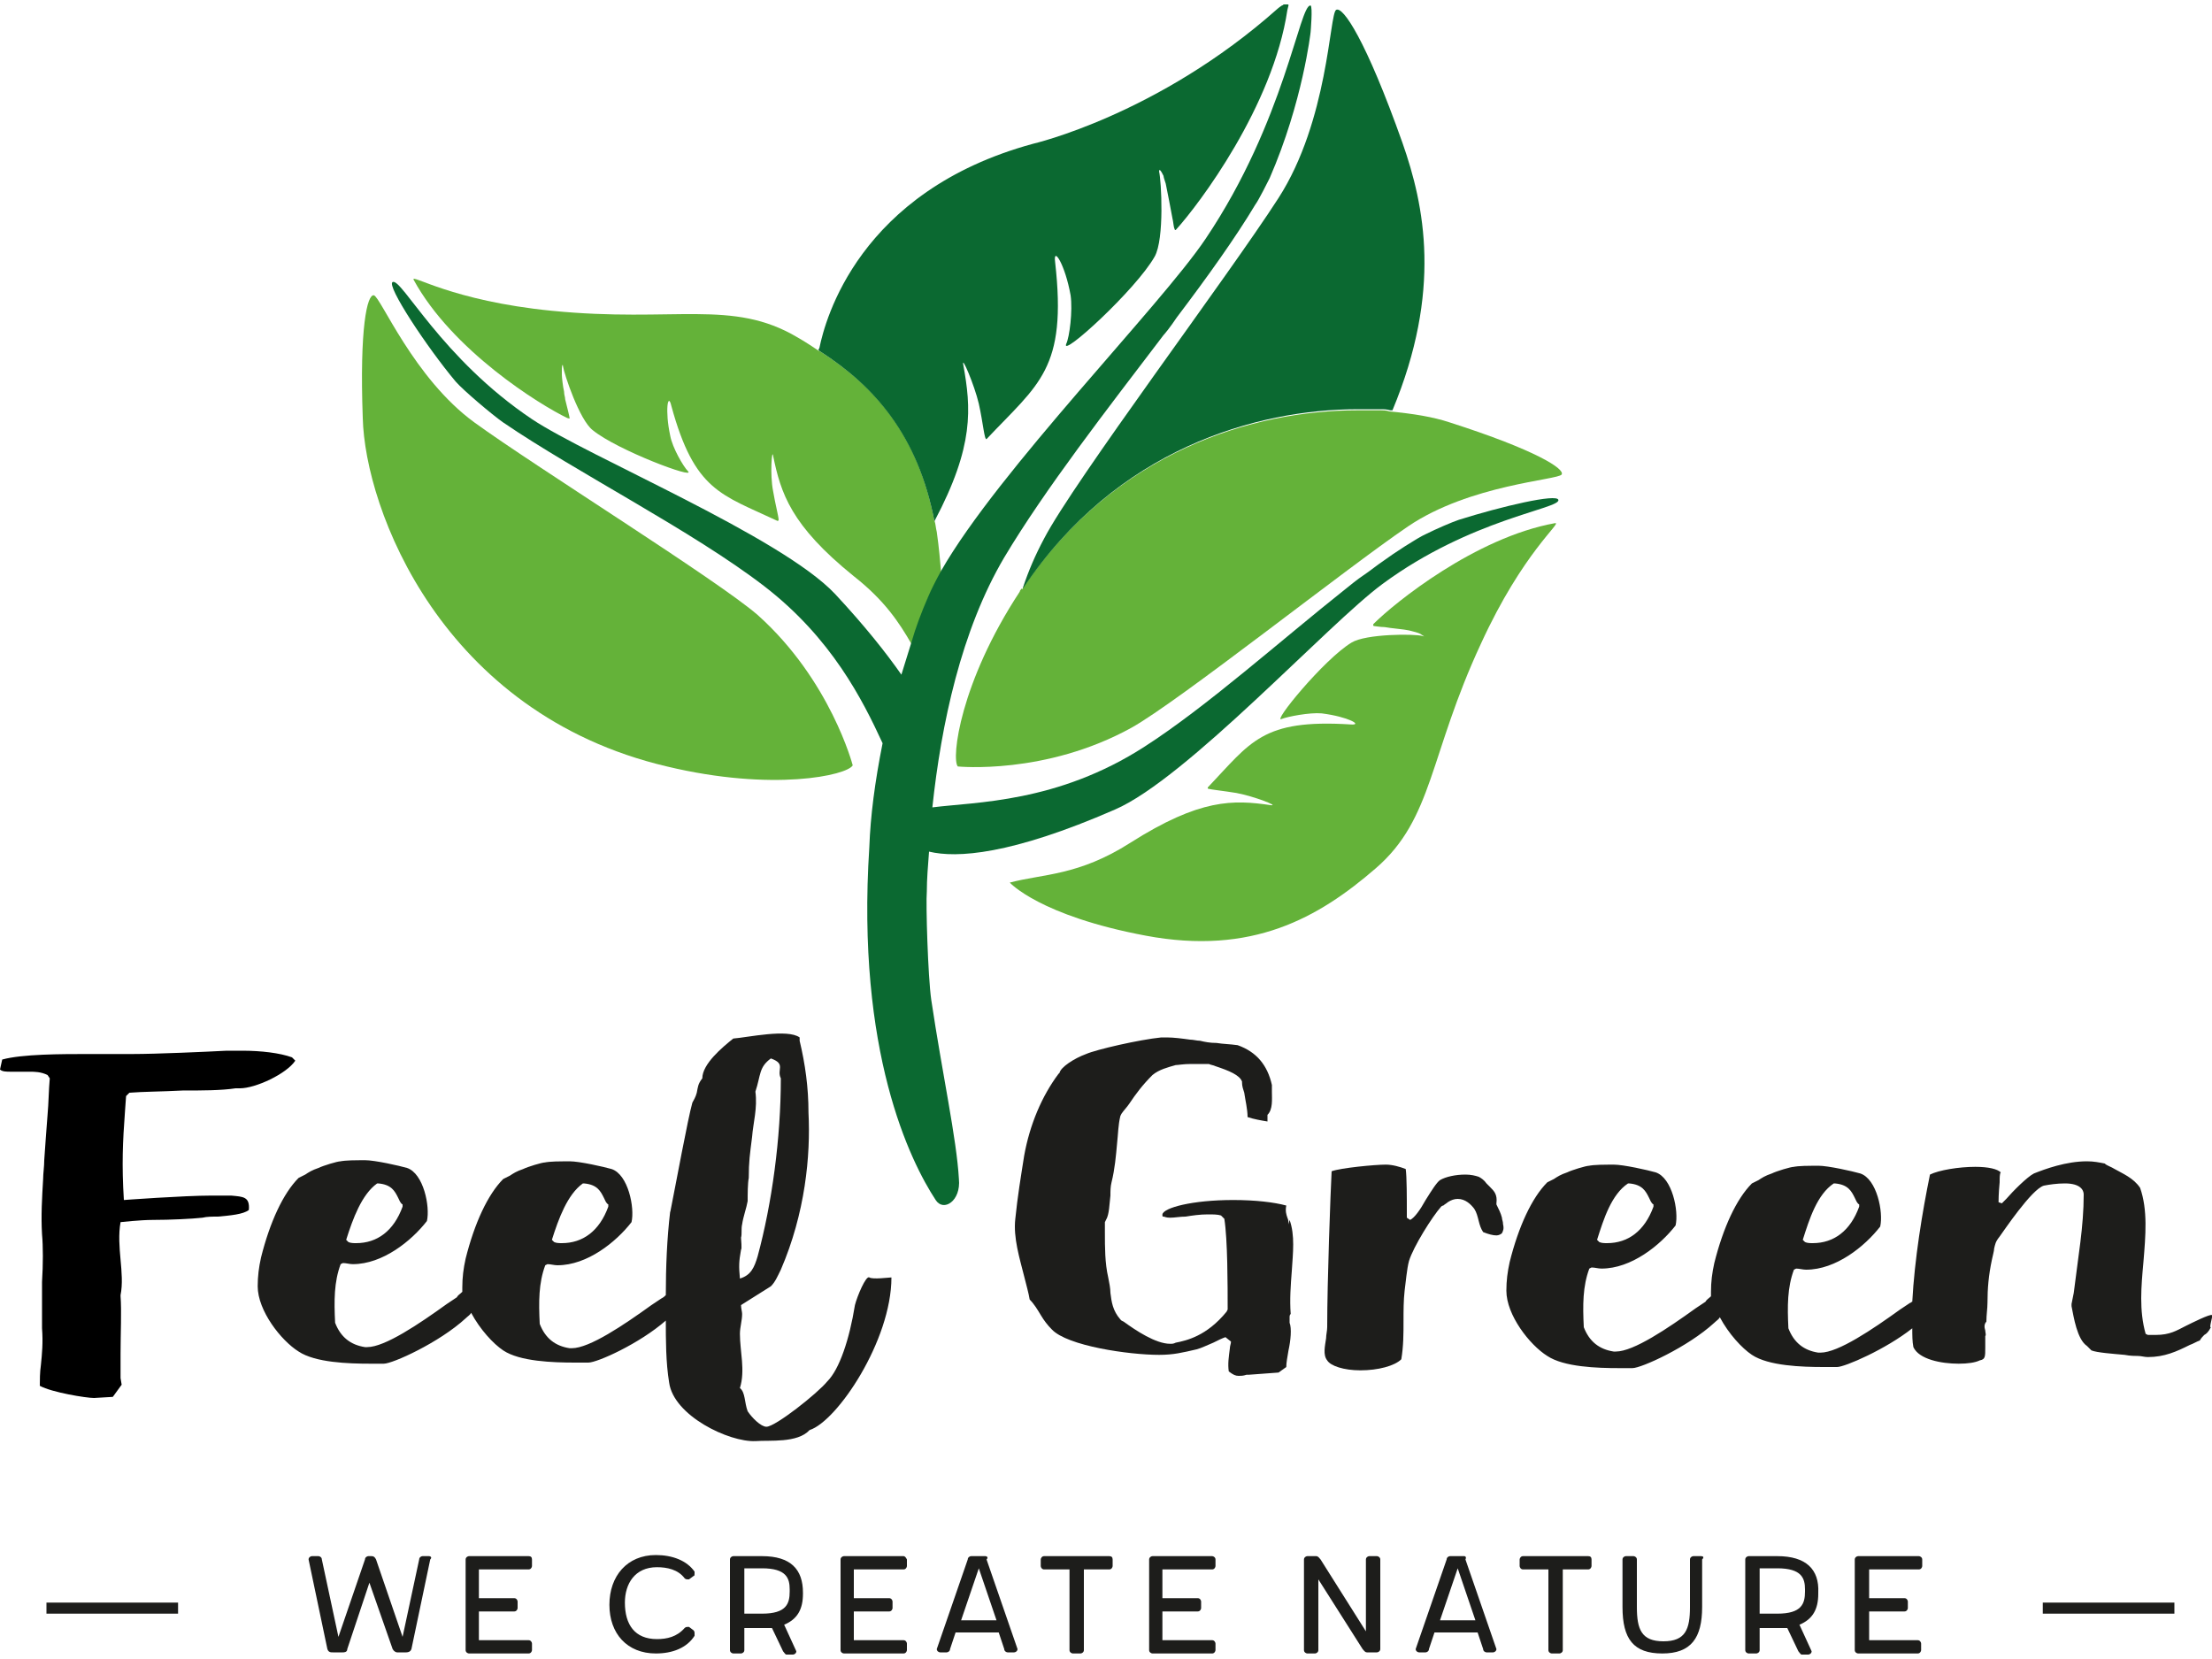
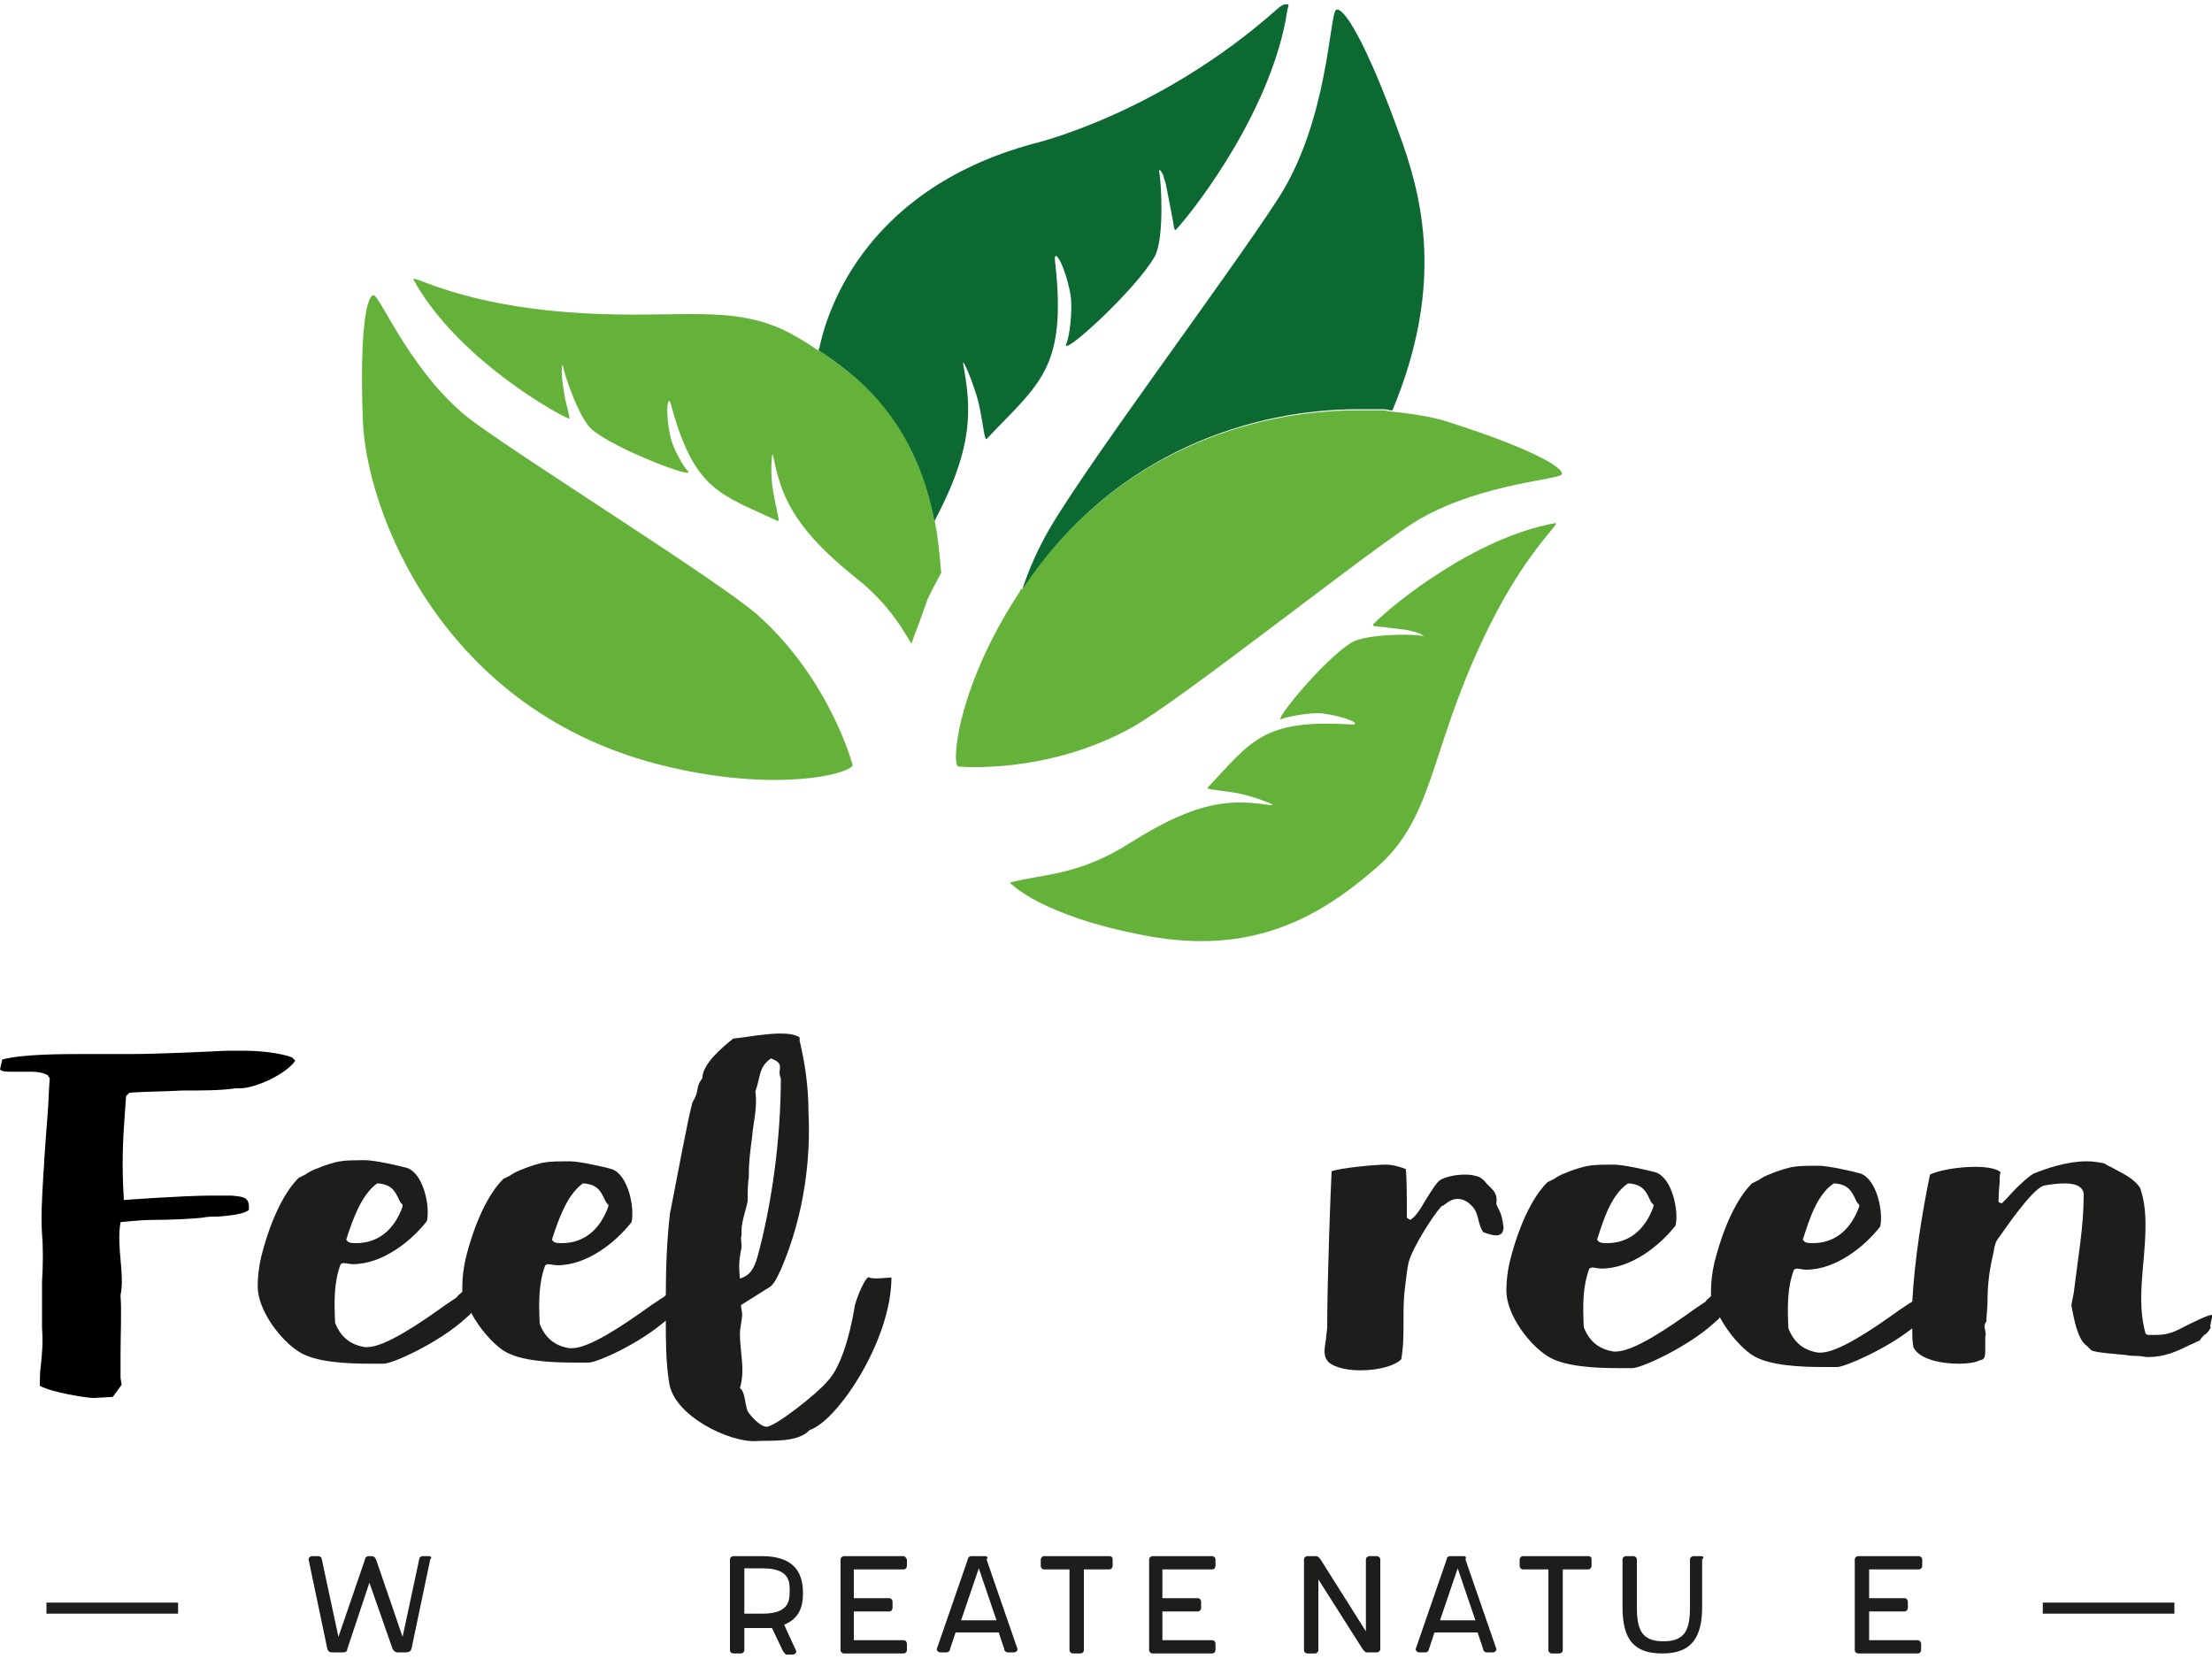
<svg xmlns="http://www.w3.org/2000/svg" version="1.1" baseProfile="tiny" id="Ebene_1" x="0px" y="0px" viewBox="0 0 200 150" xml:space="preserve" width="200" height="150">
  <g>
    <path fill="#1D1D1B" d="M38.8,140.7h-0.6c-0.1,0-0.3,0.1-0.3,0.3l-1.5,7l-2.4-7c-0.1-0.2-0.2-0.3-0.4-0.3h-0.3   c-0.1,0-0.3,0.1-0.3,0.3l-2.4,7l-1.5-7c0-0.2-0.2-0.3-0.3-0.3h-0.6c-0.1,0-0.3,0.1-0.3,0.3l1.7,8.1c0.1,0.3,0.3,0.3,0.5,0.3H31   c0.1,0,0.4,0,0.4-0.3l2-6l2.1,6c0.1,0.2,0.3,0.3,0.4,0.3h0.8c0.1,0,0.4,0,0.5-0.3l1.7-8.1C39.1,140.8,38.9,140.7,38.8,140.7z" />
-     <path fill="#1D1D1B" d="M47.8,140.7h-5.4c-0.1,0-0.3,0.1-0.3,0.3v8.2c0,0.2,0.2,0.3,0.3,0.3h5.4c0.2,0,0.3-0.2,0.3-0.3v-0.6   c0-0.1-0.1-0.3-0.3-0.3h-4.5v-2.6h3.2c0.2,0,0.3-0.2,0.3-0.3v-0.6c0-0.1-0.1-0.3-0.3-0.3h-3.2v-2.6h4.5c0.2,0,0.3-0.2,0.3-0.3V141   C48.1,140.8,48,140.7,47.8,140.7z" />
-     <path fill="#1D1D1B" d="M59.4,141.7c0.9,0,1.9,0.2,2.5,1c0.1,0.1,0.2,0.1,0.3,0.1c0.1,0,0.1,0,0.1,0l0.4-0.3c0.1,0,0.1-0.1,0.1-0.3   c0-0.1,0-0.1,0-0.1c-0.7-1-2-1.5-3.5-1.5c-2.6,0-4.2,1.9-4.2,4.5c0,2.6,1.6,4.4,4.2,4.4c1.5,0,2.8-0.5,3.5-1.6c0,0,0-0.1,0-0.2   c0-0.1,0-0.2-0.1-0.3l-0.4-0.3c0,0-0.1,0-0.1,0c-0.1,0-0.2,0-0.3,0.1c-0.7,0.8-1.6,1-2.5,1c-2,0-2.9-1.3-2.9-3.3   C56.5,143.2,57.4,141.7,59.4,141.7z" />
    <path fill="#1D1D1B" d="M68.9,140.7h-2.6c-0.1,0-0.3,0.1-0.3,0.3v8.2c0,0.2,0.2,0.3,0.3,0.3H67c0.1,0,0.3-0.1,0.3-0.3v-2H69   c0.3,0,0.6,0,0.8,0l1,2.1c0.1,0.1,0.2,0.3,0.3,0.3h0.6c0.1,0,0.3-0.1,0.3-0.3l-1.1-2.4c1.2-0.5,1.7-1.4,1.7-2.8v-0.1   C72.6,141.9,71.5,140.7,68.9,140.7z M71.4,143.9c0,1.1-0.3,2-2.5,2h-1.6v-4.1h1.6c2.2,0,2.5,0.9,2.5,1.9V143.9z" />
    <path fill="#1D1D1B" d="M81.7,140.7h-5.4c-0.1,0-0.3,0.1-0.3,0.3v8.2c0,0.2,0.2,0.3,0.3,0.3h5.4c0.2,0,0.3-0.2,0.3-0.3v-0.6   c0-0.1-0.1-0.3-0.3-0.3h-4.5v-2.6h3.2c0.2,0,0.3-0.2,0.3-0.3v-0.6c0-0.1-0.1-0.3-0.3-0.3h-3.2v-2.6h4.5c0.2,0,0.3-0.2,0.3-0.3V141   C81.9,140.8,81.8,140.7,81.7,140.7z" />
    <path fill="#1D1D1B" d="M89.1,140.7h-1.3c-0.1,0-0.3,0.1-0.3,0.3l-2.8,8.1c0,0.2,0.2,0.3,0.3,0.3h0.6c0.1,0,0.3-0.1,0.3-0.3   l0.5-1.5h3.9l0.5,1.5c0,0.2,0.2,0.3,0.3,0.3h0.6c0.1,0,0.3-0.1,0.3-0.3l-2.8-8.1C89.4,140.8,89.2,140.7,89.1,140.7z M86.9,146.5   l1.6-4.7l1.6,4.7H86.9z" />
    <path fill="#1D1D1B" d="M100.3,140.7h-5.9c-0.2,0-0.3,0.2-0.3,0.3v0.6c0,0.1,0.1,0.3,0.3,0.3h2.3v7.3c0,0.2,0.2,0.3,0.3,0.3h0.7   c0.1,0,0.3-0.1,0.3-0.3v-7.3h2.3c0.2,0,0.3-0.2,0.3-0.3V141C100.6,140.8,100.5,140.7,100.3,140.7z" />
    <path fill="#1D1D1B" d="M109.6,140.7h-5.4c-0.1,0-0.3,0.1-0.3,0.3v8.2c0,0.2,0.2,0.3,0.3,0.3h5.4c0.2,0,0.3-0.2,0.3-0.3v-0.6   c0-0.1-0.1-0.3-0.3-0.3h-4.5v-2.6h3.2c0.2,0,0.3-0.2,0.3-0.3v-0.6c0-0.1-0.1-0.3-0.3-0.3h-3.2v-2.6h4.5c0.2,0,0.3-0.2,0.3-0.3V141   C109.9,140.8,109.7,140.7,109.6,140.7z" />
    <path fill="#1D1D1B" d="M124.5,140.7h-0.7c-0.1,0-0.3,0.1-0.3,0.3v6.5l-4.1-6.5c-0.1-0.1-0.2-0.3-0.4-0.3h-0.8   c-0.1,0-0.3,0.1-0.3,0.3v8.2c0,0.2,0.2,0.3,0.3,0.3h0.7c0.1,0,0.3-0.1,0.3-0.3v-6.4l4,6.3c0.1,0.1,0.2,0.3,0.4,0.3h0.9   c0.1,0,0.3-0.1,0.3-0.3V141C124.8,140.8,124.6,140.7,124.5,140.7z" />
    <path fill="#1D1D1B" d="M132.4,140.7h-1.3c-0.1,0-0.3,0.1-0.3,0.3l-2.8,8.1c0,0.2,0.2,0.3,0.3,0.3h0.6c0.1,0,0.3-0.1,0.3-0.3   l0.5-1.5h3.9l0.5,1.5c0,0.2,0.2,0.3,0.3,0.3h0.6c0.1,0,0.3-0.1,0.3-0.3l-2.8-8.1C132.6,140.8,132.5,140.7,132.4,140.7z    M130.2,146.5l1.6-4.7l1.6,4.7H130.2z" />
    <path fill="#1D1D1B" d="M143.6,140.7h-5.9c-0.2,0-0.3,0.2-0.3,0.3v0.6c0,0.1,0.1,0.3,0.3,0.3h2.3v7.3c0,0.2,0.2,0.3,0.3,0.3h0.7   c0.1,0,0.3-0.1,0.3-0.3v-7.3h2.3c0.2,0,0.3-0.2,0.3-0.3V141C143.9,140.8,143.8,140.7,143.6,140.7z" />
    <path fill="#1D1D1B" d="M153.8,140.7h-0.7c-0.1,0-0.3,0.1-0.3,0.3v4.3c0,2-0.4,3.1-2.4,3.1c-2,0-2.4-1.1-2.4-3.1V141   c0-0.2-0.2-0.3-0.3-0.3h-0.7c-0.1,0-0.3,0.1-0.3,0.3v4.3c0,2.9,1,4.2,3.6,4.2c2.6,0,3.6-1.4,3.6-4.2V141   C154.1,140.8,154,140.7,153.8,140.7z" />
-     <path fill="#1D1D1B" d="M160.7,140.7h-2.6c-0.1,0-0.3,0.1-0.3,0.3v8.2c0,0.2,0.2,0.3,0.3,0.3h0.7c0.1,0,0.3-0.1,0.3-0.3v-2h1.7   c0.3,0,0.6,0,0.8,0l1,2.1c0.1,0.1,0.2,0.3,0.3,0.3h0.6c0.1,0,0.3-0.1,0.3-0.3l-1.1-2.4c1.2-0.5,1.7-1.4,1.7-2.8v-0.1   C164.5,141.9,163.3,140.7,160.7,140.7z M163.2,143.9c0,1.1-0.3,2-2.5,2h-1.6v-4.1h1.6c2.2,0,2.5,0.9,2.5,1.9V143.9z" />
    <path fill="#1D1D1B" d="M173.5,140.7H168c-0.1,0-0.3,0.1-0.3,0.3v8.2c0,0.2,0.2,0.3,0.3,0.3h5.4c0.2,0,0.3-0.2,0.3-0.3v-0.6   c0-0.1-0.1-0.3-0.3-0.3H169v-2.6h3.2c0.2,0,0.3-0.2,0.3-0.3v-0.6c0-0.1-0.1-0.3-0.3-0.3H169v-2.6h4.5c0.2,0,0.3-0.2,0.3-0.3V141   C173.8,140.8,173.6,140.7,173.5,140.7z" />
    <rect x="4.2" y="144.9" fill="#1D1D1B" width="11.9" height="1" />
    <rect x="184.7" y="144.9" fill="#1D1D1B" width="11.9" height="1" />
    <path fill="#64B239" d="M85.1,51.8c-0.1-1.1-0.2-2.3-0.4-3.7c-0.1-0.4-0.1-0.7-0.2-1c0,0,0,0.1,0,0.1c-1.5-8-5.5-12.3-10.3-15.4   c0,0-0.2-0.1-0.2-0.1c0,0,0,0,0,0c-0.6-0.4-1.2-0.8-1.9-1.2C66.2,27,61,29.2,49.9,28.1c-9.1-0.9-12.8-3.4-12.5-2.8   c3.5,6.4,11.4,11.3,13.9,12.5c0.1,0,0.2,0.1,0.2,0c0-0.1-0.2-0.9-0.4-1.7c0-0.2-0.1-0.4-0.1-0.7c-0.1-0.4-0.2-1.3-0.2-1.5   c0-0.3,0-0.5,0-0.6c0-0.3,0.1-0.4,0.1-0.2c0.1,0.7,1.5,4.9,2.7,5.8c2.2,1.8,9.4,4.5,8.6,3.7c-0.4-0.4-1.4-2.1-1.6-3.2   c-0.5-2.3-0.2-4,0.1-2.7c2.1,7.7,4.5,8,9.6,10.4c0,0,0.1,0,0.1-0.1c0-0.3-0.3-1.4-0.5-2.6c-0.3-1.5-0.1-3.9,0-3.2   c0.7,3.4,1.6,6.3,7.3,10.9c2.8,2.2,4.1,4.2,5.2,6.1c0.5-1.3,1-2.7,1.5-4.1C84.2,53.5,84.6,52.7,85.1,51.8z" />
    <path fill="#64B239" d="M60.3,69.3c9.6,2.3,16.3,0.8,16.8-0.1c0,0-2-7.7-8.6-13.6c-3.7-3.2-20.1-13.4-25.6-17.4   c-5.5-4-8.5-11.4-9.1-11.5c-0.6-0.1-1.3,2.9-1,11.1C33,46,39.9,64.5,60.3,69.3z" />
    <path fill="#64B239" d="M124.7,37.1c-0.1,0-0.2,0-0.3,0c-0.2,0-0.4,0-0.7,0c-0.2,0-0.3,0-0.5,0c-0.2,0-0.3,0-0.5,0   c-9.2,0-21.9,3.6-30.3,16.2c0,0,0-0.1,0-0.1c-0.1,0.1-0.2,0.2-0.2,0.3c-5.4,8.2-6.2,15.1-5.6,15.8c0,0,7.9,0.8,15.7-3.5   c4.3-2.4,19.4-14.4,25-18.2c5.6-3.8,13.6-4.2,13.9-4.7c0.3-0.5-2.3-2.2-10.1-4.7c-1.5-0.5-3.3-0.8-5.5-1c0,0,0,0,0,0   C125.4,37.1,125,37.1,124.7,37.1z" />
    <path fill="#64B239" d="M114.9,72.8c-3.4-0.5-6.4-0.6-12.7,3.4c-4.7,3-7.9,2.8-10.9,3.6c0,0,2.7,3,12.3,4.8   c9.6,1.8,15.6-1.6,20.8-6.1c5.2-4.5,4.8-10.2,9.5-20.3c3.8-8.3,7.4-11,6.7-10.9c-7.2,1.3-14.5,7.2-16.4,9.1c0,0-0.1,0.1,0,0.2   c0.1,0,0.6,0.1,1,0.1c0.5,0.1,1.8,0.2,2.2,0.3c0.4,0.1,0.8,0.2,1,0.3c0.3,0.2,0.5,0.3,0.2,0.2c-0.7-0.2-5.1-0.2-6.4,0.6   c-2.5,1.5-7.3,7.4-6.3,6.9c0.5-0.2,2.5-0.6,3.6-0.5c2.4,0.3,3.8,1.1,2.6,1c-8-0.5-9,1.6-12.9,5.7c0,0,0,0.1,0,0.1   c0.3,0.1,1.4,0.2,2.6,0.4C113.4,72,115.7,72.9,114.9,72.8z" />
    <path fill="#0B6931" d="M74.2,31.8c4.8,3.1,8.8,7.5,10.3,15.4c0,0,0-0.1,0-0.1c3.6-6.8,3.3-10.2,2.6-14.1c-0.2-1,1,1.8,1.4,3.5   c0.4,1.8,0.5,3.3,0.7,3.2c4.7-5,7.3-6.3,6.2-16c-0.2-1.5,0.9,0.2,1.4,3c0.2,1.4-0.1,3.8-0.4,4.4c-0.5,1.3,6.3-4.9,8-7.9   c0.9-1.6,0.6-6.9,0.4-7.7c0,0,0-0.2,0.1-0.1c0.1,0.1,0.2,0.3,0.3,0.5c0,0.1,0.1,0.4,0.2,0.7c0.1,0.5,0.5,2.5,0.6,3.1   c0.1,0.4,0.1,0.8,0.2,1c0,0.1,0.1,0.1,0.1,0.1c2.1-2.3,8.8-11.2,10.1-19.9c0,0,0.1-0.4,0.1-0.4c0-0.1,0-0.1-0.1-0.1   c0,0-0.2,0-0.2,0c0,0,0,0-0.1,0c-0.1,0-0.1,0.1-0.2,0.1c0,0-0.3,0.2-0.4,0.3C104.7,10.4,93.4,13,93.4,13   c-15.8,4.3-18.8,16-19.3,18.4c0,0,0,0.1-0.1,0.2c0,0,0,0,0,0C74,31.7,74.2,31.8,74.2,31.8z" />
-     <path fill="#0B6931" d="M86.7,106.6c-0.2-3.6-1.5-9.5-2.5-16.2c-0.3-2.1-0.5-8.7-0.4-9.8c0-1.1,0.1-2.3,0.2-3.6   c2.5,0.6,7.4,0.3,16.8-3.8c6.5-2.8,19.3-16.8,24.2-20.4c8-5.9,16.1-6.8,15.9-7.6c-0.1-0.6-5.2,0.6-9,1.8c-0.6,0.2-2,0.8-3,1.3   c-0.7,0.3-3,1.8-3.8,2.4c-0.6,0.4-1.2,0.9-1.8,1.3c-0.6,0.4-1.2,0.9-1.7,1.3l0,0c-5.8,4.6-12.5,10.6-18.1,14.2   c-7.9,5.1-15.3,5-19.2,5.5c0.8-7.5,2.6-16,6.5-22.6c3.7-6.2,9.3-13.4,14.4-20.1l0,0c0.1-0.1,0.6-0.7,1.2-1.6   c2.8-3.7,5.3-7.2,7.1-10.2c0.3-0.4,1.1-2,1.3-2.4c3-6.9,3.7-13.2,3.7-13.2s0.2-2.3,0-2.4c-1-0.2-2.3,10.4-9.5,21.1   c-4.1,6.1-18.7,20.9-23.9,30c-0.5,0.9-0.9,1.7-1.2,2.4c-0.6,1.4-1.1,2.7-1.5,4.1c-0.3,1-0.6,1.9-0.9,2.9c-1.4-2-3.3-4.4-6-7.3   c-4.9-5.2-22.3-12.4-27.4-15.8c-8.2-5.5-11.8-12.8-12.6-12.4c-0.6,0.3,3.1,5.9,5.7,9c0.7,0.8,3.3,3,4.3,3.7   c6.6,4.5,17.1,9.8,23.6,14.8c6.1,4.7,8.9,10.3,10.7,14.2c-0.7,3.5-1.1,6.6-1.2,9.4c-1.2,18.5,3.7,28.4,6,31.9   C85.3,109.6,86.9,108.6,86.7,106.6z" />
    <path fill="#0B6931" d="M94.4,48.7c-0.8,1.5-1.4,2.9-1.9,4.4c0,0,0,0.1,0,0.1c8.4-12.6,21.1-16.2,30.3-16.2c0.2,0,0.3,0,0.5,0   c0.2,0,0.3,0,0.5,0c0.2,0,0.5,0,0.7,0c0.1,0,0.2,0,0.3,0c0.3,0,0.6,0,0.9,0.1c0,0,0,0,0,0c0.1,0,0.1,0,0.2,0   c4.5-10.8,2.9-18.5,0.9-24.2c-3.3-9.3-5.4-12.4-6-12c-0.6,0.4-0.7,10-5.2,17C111.1,24.9,97.1,43.5,94.4,48.7z" />
    <path d="M20.9,108.1c-0.3,0-0.5,0-0.8,0c-0.3,0-0.6,0-1,0c-2.5,0-7.9,0.4-7.9,0.4c-0.2-3.2-0.1-5.3,0.1-8l0.1-1.4l0.3-0.3   c1.2-0.1,2.9-0.1,4.8-0.2c1.7,0,3.5,0,4.8-0.2l0.1,0c0.1,0,0.2,0,0.3,0c1.4,0,4.2-1.3,5-2.5c0,0,0,0,0,0c-0.1-0.1-0.2-0.2-0.3-0.3   c-1.1-0.4-2.8-0.6-4.5-0.6c-0.5,0-0.9,0-1.4,0c-1.9,0.1-6.4,0.3-8.5,0.3h0c-0.9,0-2,0-3.2,0H8c-2.4,0-6,0-7.8,0.5L0,96.7   c0.2,0.2,0.6,0.2,1,0.2c0.3,0,0.5,0,0.8,0c0.3,0,0.6,0,0.9,0c0.4,0,1,0,1.6,0.3l0.2,0.3c-0.1,1.1-0.1,2.2-0.2,3.3   c-0.1,1.3-0.2,2.6-0.3,4.1c0,0.6-0.1,1.2-0.1,1.7c-0.1,1.7-0.2,3.3-0.1,5c0.1,1.1,0.1,2.7,0,4.3c0,1.5,0,3.1,0,4.2   c0.1,1.3,0,2.3-0.1,3.3c-0.1,0.7-0.1,1.4-0.1,1.9c1.1,0.6,4.2,1.1,4.9,1.1l1.7-0.1l0.8-1.1l-0.1-0.6c0-0.6,0-1.4,0-2.2   c0-1.8,0.1-3.9,0-5.2l0-0.1c0.2-1,0.1-2.1,0-3.2c-0.1-1.1-0.2-2.3,0-3.4c0,0,1.8-0.2,2.9-0.2c1.6,0,3.6-0.1,4.5-0.2   c0.4-0.1,0.9-0.1,1.4-0.1c1.1-0.1,2.3-0.2,2.8-0.6C22.6,108.2,22,108.2,20.9,108.1z" />
    <path fill="#1D1D1B" d="M78.6,115.5c-0.3-0.2-1.1,1.7-1.3,2.5c-0.5,3.1-1.4,5.8-2.5,6.9c-0.9,1.1-4.7,4.1-5.5,4.1   c-0.5,0-1.3-0.8-1.7-1.4c-0.3-0.8-0.2-1.7-0.7-2.1c0.5-1.6,0-3.3,0-4.9c0-0.6,0.2-1.2,0.2-1.8c0-0.2-0.1-0.5-0.1-0.8l2.7-1.7v0   c0.4-0.4,0.6-0.9,0.9-1.5v0c2.2-5.1,2.7-10.3,2.5-14.2c0-2.3-0.3-4.4-0.8-6.5v0.1c0-0.1,0-0.2,0-0.4c-1.1-0.8-4.7,0-6,0.1   c-1,0.8-2.8,2.3-2.8,3.6c-0.4,0.5-0.4,0.8-0.5,1.3c-0.1,0.4-0.3,0.7-0.4,0.9c-0.4,1.4-1.5,7.4-2,9.9c0,0,0-0.1,0-0.1   c-0.3,2.5-0.4,5.1-0.4,7.6c-0.1,0.1-0.2,0.2-0.4,0.3l-0.9,0.6c-2.5,1.8-5.6,3.9-7.2,3.9c-0.1,0-0.2,0-0.2,0   c-1.3-0.2-2.2-0.9-2.7-2.2c-0.1-2-0.1-3.7,0.5-5.3l0.2-0.1c0.3,0,0.6,0.1,0.9,0.1c2.7,0,5.3-2.1,6.7-3.9c0.3-1.3-0.3-4.3-1.8-4.8   c-0.7-0.2-2.9-0.7-3.8-0.7c-0.1,0-0.2,0-0.3,0c-1.6,0-1.9,0.1-1.9,0.1c-0.3,0-1.6,0.4-2,0.6c-0.6,0.2-0.9,0.4-1.2,0.6   c-0.2,0.1-0.4,0.2-0.6,0.3c-1.4,1.4-2.6,4-3.4,7.2c-0.2,0.9-0.3,1.7-0.3,2.6c0,0.1,0,0.2,0,0.4c-0.2,0.2-0.4,0.3-0.5,0.5l-0.9,0.6   c-2.5,1.8-5.6,3.9-7.2,3.9c-0.1,0-0.2,0-0.2,0c-1.3-0.2-2.2-0.9-2.7-2.2c-0.1-2-0.1-3.7,0.5-5.3l0.2-0.1c0.3,0,0.6,0.1,0.9,0.1   c2.7,0,5.3-2.1,6.7-3.9c0.3-1.3-0.3-4.3-1.8-4.8c-0.7-0.2-2.9-0.7-3.8-0.7c-0.1,0-0.2,0-0.3,0c-1.6,0-1.9,0.1-1.9,0.1   c-0.3,0-1.6,0.4-2,0.6c-0.6,0.2-0.9,0.4-1.2,0.6c-0.2,0.1-0.4,0.2-0.6,0.3c-1.4,1.4-2.6,4-3.4,7.2c-0.2,0.9-0.3,1.7-0.3,2.6   c0,2.2,2.1,4.9,3.7,5.9c1.5,1,4.5,1.1,6.5,1.1l1.2,0c0.8,0,5-1.9,7.4-4.1c0.2-0.2,0.4-0.3,0.5-0.5c0.8,1.5,2,2.8,2.9,3.4   c1.5,1,4.5,1.1,6.5,1.1l1.2,0c0.8,0,4.6-1.7,7-3.8c0,1.7,0,3.8,0.3,5.6c0.4,3,5.4,5.4,7.8,5.3c1.3-0.1,3.8,0.2,4.9-1   c2.5-0.8,7.4-8.1,7.4-13.8C80.4,115.5,78.9,115.7,78.6,115.5z M67,111.9c0.1-0.3,0-0.8,0.1-1.2c0.1-0.7,0.4-1.5,0.5-2.1   c0-0.6,0-1.6,0.1-2.1c0-1.5,0.1-2.1,0.3-3.7c0.1-1.3,0.5-2.6,0.3-4.1c0.5-1.5,0.3-2.2,1.4-3c1.4,0.5,0.5,1,0.9,1.8   c0,5.4-0.8,11.3-2.1,16.1c-0.3,1-0.6,1.7-1.6,2c-0.1-1.1-0.1-1.5,0.1-2.6C67.1,112.9,67,112.1,67,111.9z M52.7,107l0.1,0   c1.2,0.1,1.5,0.7,1.8,1.3c0.1,0.2,0.2,0.5,0.4,0.6l0,0.2c-0.8,2.2-2.3,3.3-4.2,3.3c-0.2,0-0.5,0-0.7-0.1l-0.2-0.2   C50.5,110.2,51.3,108,52.7,107z M34.1,107l0.1,0c1.2,0.1,1.5,0.7,1.8,1.3c0.1,0.2,0.2,0.5,0.4,0.6l0,0.2c-0.8,2.2-2.3,3.3-4.2,3.3   c-0.2,0-0.5,0-0.7-0.1l-0.2-0.2C31.9,110.2,32.7,108,34.1,107z" />
-     <path fill="#1D1D1B" d="M116.5,110.7c0-0.2,0-0.4-0.1-0.6c-0.1-0.3-0.2-0.6-0.1-1.1c-1.1-0.3-2.8-0.5-4.8-0.5   c-3.7,0-6.3,0.7-6.4,1.3c0,0.2,0,0.2,0.1,0.2c0.1,0,0.2,0.1,0.6,0.1c0.4,0,0.9-0.1,1.4-0.1c0.6-0.1,1.3-0.2,2-0.2   c0.5,0,0.9,0,1.2,0.1l0.3,0.3c0.3,1.9,0.3,6,0.3,8.2l-0.1,0.2c-1.8,2.2-3.6,2.6-4.6,2.8c-0.2,0.1-0.3,0.1-0.5,0.1   c-1.3,0-3.1-1.2-4.2-2l-0.2-0.1l-0.1-0.1c-0.7-0.8-0.8-1.6-0.9-2.4c0-0.4-0.1-0.9-0.2-1.4c-0.3-1.3-0.3-2.7-0.3-4.1   c0-0.3,0-0.6,0-0.9l0.1-0.2c0.3-0.5,0.3-1.4,0.4-2.2c0-0.4,0-0.8,0.1-1.2c0.3-1.2,0.4-2.4,0.5-3.5c0.1-0.9,0.1-1.7,0.3-2.5l0.1-0.2   c0.2-0.3,0.5-0.6,0.7-0.9c0.6-0.9,1.2-1.7,2.1-2.6c0.6-0.5,1.4-0.7,2.1-0.9c0.2,0,0.7-0.1,1.4-0.1c0.3,0,0.7,0,1,0l0.5,0l0.1,0   c0.2,0.1,0.4,0.1,0.6,0.2c1.2,0.4,2.2,0.8,2.4,1.4l0,0.1c0,0.3,0.1,0.6,0.2,0.9c0.1,0.7,0.3,1.5,0.3,2.2c0.6,0.2,1.2,0.3,1.8,0.4   c0,0,0-0.1,0-0.1l0-0.5c0.5-0.5,0.4-1.4,0.4-2.1c0-0.2,0-0.4,0-0.6c-0.4-1.8-1.4-3-3.1-3.6c-0.7-0.1-1.3-0.1-1.9-0.2   c-0.6,0-1.1-0.1-1.5-0.2c-0.3,0-0.6-0.1-0.9-0.1c-0.7-0.1-1.5-0.2-2.1-0.2c-0.2,0-0.3,0-0.5,0c-2,0.2-5.9,1.1-6.8,1.5   c-1.1,0.4-2.3,1.2-2.4,1.7l-0.1,0.1c-1.5,2-2.6,4.6-3.1,7.4c-0.3,1.9-0.6,3.7-0.8,5.7c-0.2,1.7,0.4,3.6,0.8,5.2   c0.2,0.8,0.4,1.5,0.5,2.1c0.4,0.4,0.7,0.9,1,1.4c0.3,0.5,0.6,0.9,1,1.3c1.4,1.5,7,2.3,9.7,2.3c1.3,0,2.1-0.2,3.4-0.5   c0.4-0.1,1-0.4,1.5-0.6c0.4-0.2,0.8-0.4,1.1-0.5l0.5,0.4c0,0.2-0.1,0.4-0.1,0.6c-0.1,0.8-0.2,1.4-0.1,2.1c0.4,0.3,0.6,0.4,0.9,0.4   c0.2,0,0.4,0,0.7-0.1l0.2,0l2.7-0.2l0.7-0.5c0-0.4,0.1-0.9,0.2-1.5c0.2-0.9,0.3-2,0.1-2.5l0-0.4c0,0,0-0.1,0-0.1   c0-0.1,0-0.2,0.1-0.3c-0.1-1.3,0-2.6,0.1-3.9c0.1-1.6,0.3-3.2-0.2-4.6L116.5,110.7z" />
    <path fill="#1D1D1B" d="M135.8,110.1c-0.1-0.4-0.3-0.8-0.5-1.2l0-0.1c0.1-0.8-0.2-1.1-0.6-1.5c-0.1-0.1-0.2-0.2-0.3-0.3   c-0.2-0.3-0.5-0.5-0.7-0.6c-0.3-0.1-0.7-0.2-1.2-0.2c-0.9,0-1.8,0.2-2.3,0.5c-0.3,0.2-0.8,1-1.3,1.8c-0.5,0.9-1,1.6-1.4,1.8   l-0.3-0.2l0-0.6c0-1.1,0-3.1-0.1-3.8c-0.5-0.2-1.2-0.4-1.8-0.4c-1,0-4.1,0.3-4.9,0.6c-0.1,1.9-0.4,9.9-0.4,14.1   c0,0.3-0.1,0.7-0.1,1c-0.1,0.7-0.3,1.5,0.1,2c0.3,0.5,1.5,0.9,3,0.9c1.6,0,3.1-0.4,3.7-1c0.2-1.2,0.2-2.3,0.2-3.5   c0-0.9,0-1.8,0.1-2.7c0.1-0.7,0.2-2,0.4-2.7c0.4-1.3,2.1-4,2.9-4.9c0,0,0.1-0.1,0.2-0.1c0.1-0.1,0.3-0.2,0.4-0.3l0,0   c0.3-0.2,0.6-0.3,0.9-0.3c0.7,0,1.2,0.5,1.5,0.9c0.2,0.3,0.3,0.7,0.4,1.1c0.1,0.4,0.2,0.7,0.4,1c0.5,0.2,0.9,0.3,1.2,0.3   c0.2,0,0.4-0.1,0.5-0.2c0.1-0.2,0.2-0.4,0.1-0.8C135.9,110.4,135.8,110.3,135.8,110.1z" />
    <path fill="#1D1D1B" d="M200,118.9c-0.2-0.1-1.8,0.7-2.4,1c-0.8,0.4-1.4,0.8-2.7,0.8c-0.2,0-0.5,0-0.7,0l-0.2-0.1   c-0.6-2.1-0.4-4.3-0.2-6.5c0.2-2.4,0.4-4.7-0.3-6.7c-0.6-0.9-1.6-1.3-2.3-1.7c-0.3-0.2-0.7-0.3-0.9-0.5c-0.5-0.1-1-0.2-1.6-0.2   c-1.9,0-3.8,0.7-4.8,1.1c-0.6,0.3-1.9,1.6-2.5,2.3c-0.2,0.2-0.3,0.3-0.4,0.4l-0.3-0.1c0-0.1,0-0.8,0.1-1.8c0-0.4,0-0.8,0.1-0.9   c-0.3-0.3-1.1-0.5-2.3-0.5c-1.5,0-3.3,0.3-4.1,0.7c-0.7,3.4-1.4,7.7-1.6,11.5c-0.1,0-0.1,0.1-0.2,0.1l-0.9,0.6   c-2.5,1.8-5.6,3.9-7.2,3.9c-0.1,0-0.2,0-0.2,0c-1.3-0.2-2.2-0.9-2.7-2.2c-0.1-2-0.1-3.7,0.5-5.3l0.2-0.1c0.3,0,0.6,0.1,0.9,0.1   c2.7,0,5.3-2.1,6.7-3.9c0.3-1.3-0.3-4.3-1.8-4.8c-0.7-0.2-2.9-0.7-3.8-0.7c-0.1,0-0.2,0-0.3,0c-1.6,0-1.9,0.1-1.9,0.1   c-0.3,0-1.6,0.4-2,0.6c-0.6,0.2-0.9,0.4-1.2,0.6c-0.2,0.1-0.4,0.2-0.6,0.3c-1.4,1.4-2.6,4-3.4,7.2c-0.2,0.9-0.3,1.7-0.3,2.6   c0,0.1,0,0.2,0,0.4c-0.2,0.2-0.4,0.3-0.5,0.5l-0.9,0.6c-2.5,1.8-5.6,3.9-7.2,3.9c-0.1,0-0.2,0-0.2,0c-1.3-0.2-2.2-0.9-2.7-2.2   c-0.1-2-0.1-3.7,0.5-5.3l0.2-0.1c0.3,0,0.6,0.1,0.9,0.1c2.7,0,5.3-2.1,6.7-3.9c0.3-1.3-0.3-4.3-1.8-4.8c-0.7-0.2-2.9-0.7-3.8-0.7   c-0.1,0-0.2,0-0.3,0c-1.6,0-1.9,0.1-1.9,0.1c-0.3,0-1.6,0.4-2,0.6c-0.6,0.2-0.9,0.4-1.2,0.6c-0.2,0.1-0.4,0.2-0.6,0.3   c-1.4,1.4-2.6,4-3.4,7.2c-0.2,0.9-0.3,1.7-0.3,2.6c0,2.2,2.1,4.9,3.7,5.9c1.5,1,4.5,1.1,6.5,1.1l1.2,0c0.8,0,5-1.9,7.4-4.1   c0.2-0.2,0.4-0.3,0.5-0.5c0.8,1.5,2,2.8,2.9,3.4c1.5,1,4.5,1.1,6.5,1.1l1.2,0c0.7,0,4.4-1.6,6.8-3.5c0,0.6,0,1.2,0.1,1.7   c0.5,1.1,2.5,1.5,4.1,1.5c0.8,0,1.5-0.1,1.9-0.3c0.5-0.1,0.5-0.3,0.5-1.2c0-0.2,0-0.5,0-0.9l0-0.1c0.1-0.1,0-0.3,0-0.5   c-0.1-0.3-0.1-0.6,0.1-0.8c0-0.6,0.1-1.2,0.1-1.7c0-1.3,0.1-2.5,0.4-3.9c0.1-0.5,0.2-0.8,0.2-1c0.1-0.4,0.1-0.6,0.5-1.1   c0.3-0.4,2.9-4.3,4-4.6c0.5-0.1,1.2-0.2,1.9-0.2c1.4,0,1.7,0.6,1.7,1c0,2.9-0.5,5.6-0.9,8.9l-0.2,1l0,0.2c0.2,1,0.5,3,1.4,3.6   l0.4,0.4c0.5,0.2,1.9,0.3,3,0.4c0.5,0.1,1,0.1,1.2,0.1c0.3,0,0.6,0.1,0.9,0.1c1.5,0,2.6-0.5,3.8-1.1c0.3-0.1,0.6-0.3,0.9-0.4   c0.1-0.2,0.3-0.4,0.4-0.5c0.2-0.1,0.4-0.3,0.6-0.7C199.7,120.1,200.1,119,200,118.9z M165.8,107l0.1,0c1.2,0.1,1.5,0.7,1.8,1.3   c0.1,0.2,0.2,0.5,0.4,0.6l0,0.2c-0.8,2.2-2.3,3.3-4.2,3.3c-0.2,0-0.5,0-0.7-0.1l-0.2-0.2C163.6,110.2,164.3,108,165.8,107z    M147.2,107l0.1,0c1.2,0.1,1.5,0.7,1.8,1.3c0.1,0.2,0.2,0.5,0.4,0.6l0,0.2c-0.8,2.2-2.3,3.3-4.2,3.3c-0.2,0-0.5,0-0.7-0.1l-0.2-0.2   C145,110.2,145.7,108,147.2,107z" />
  </g>
</svg>